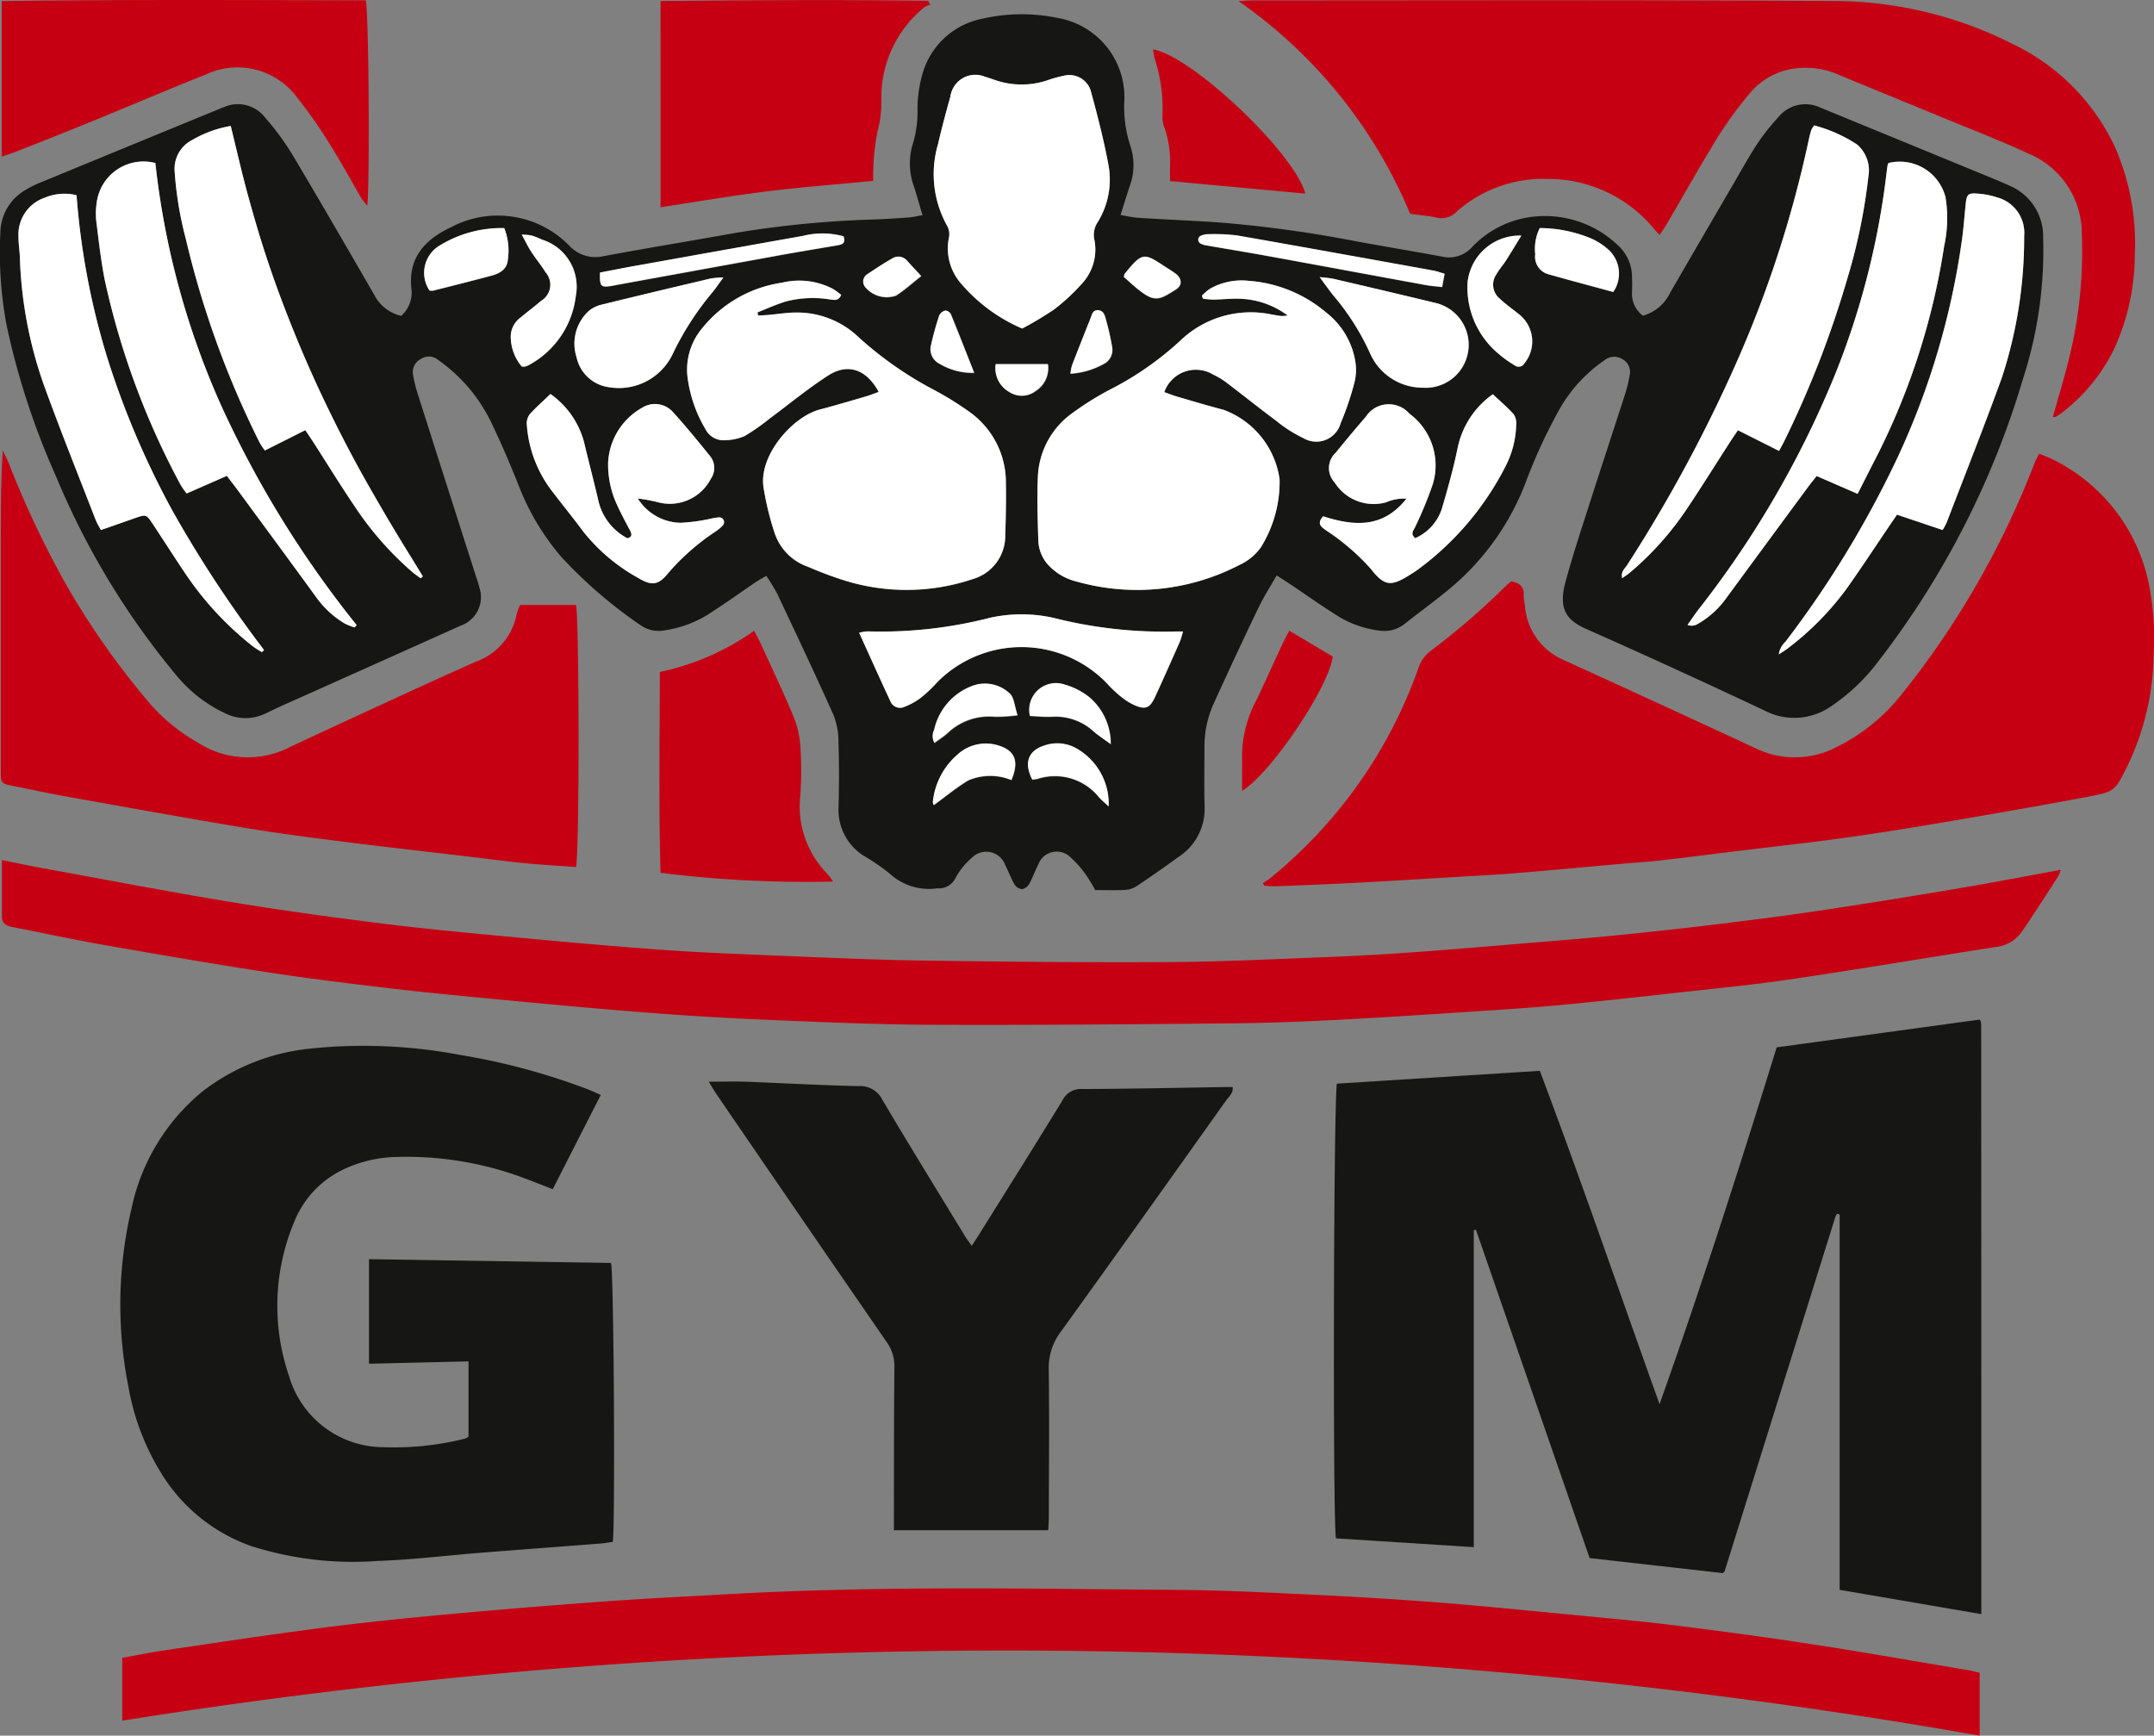
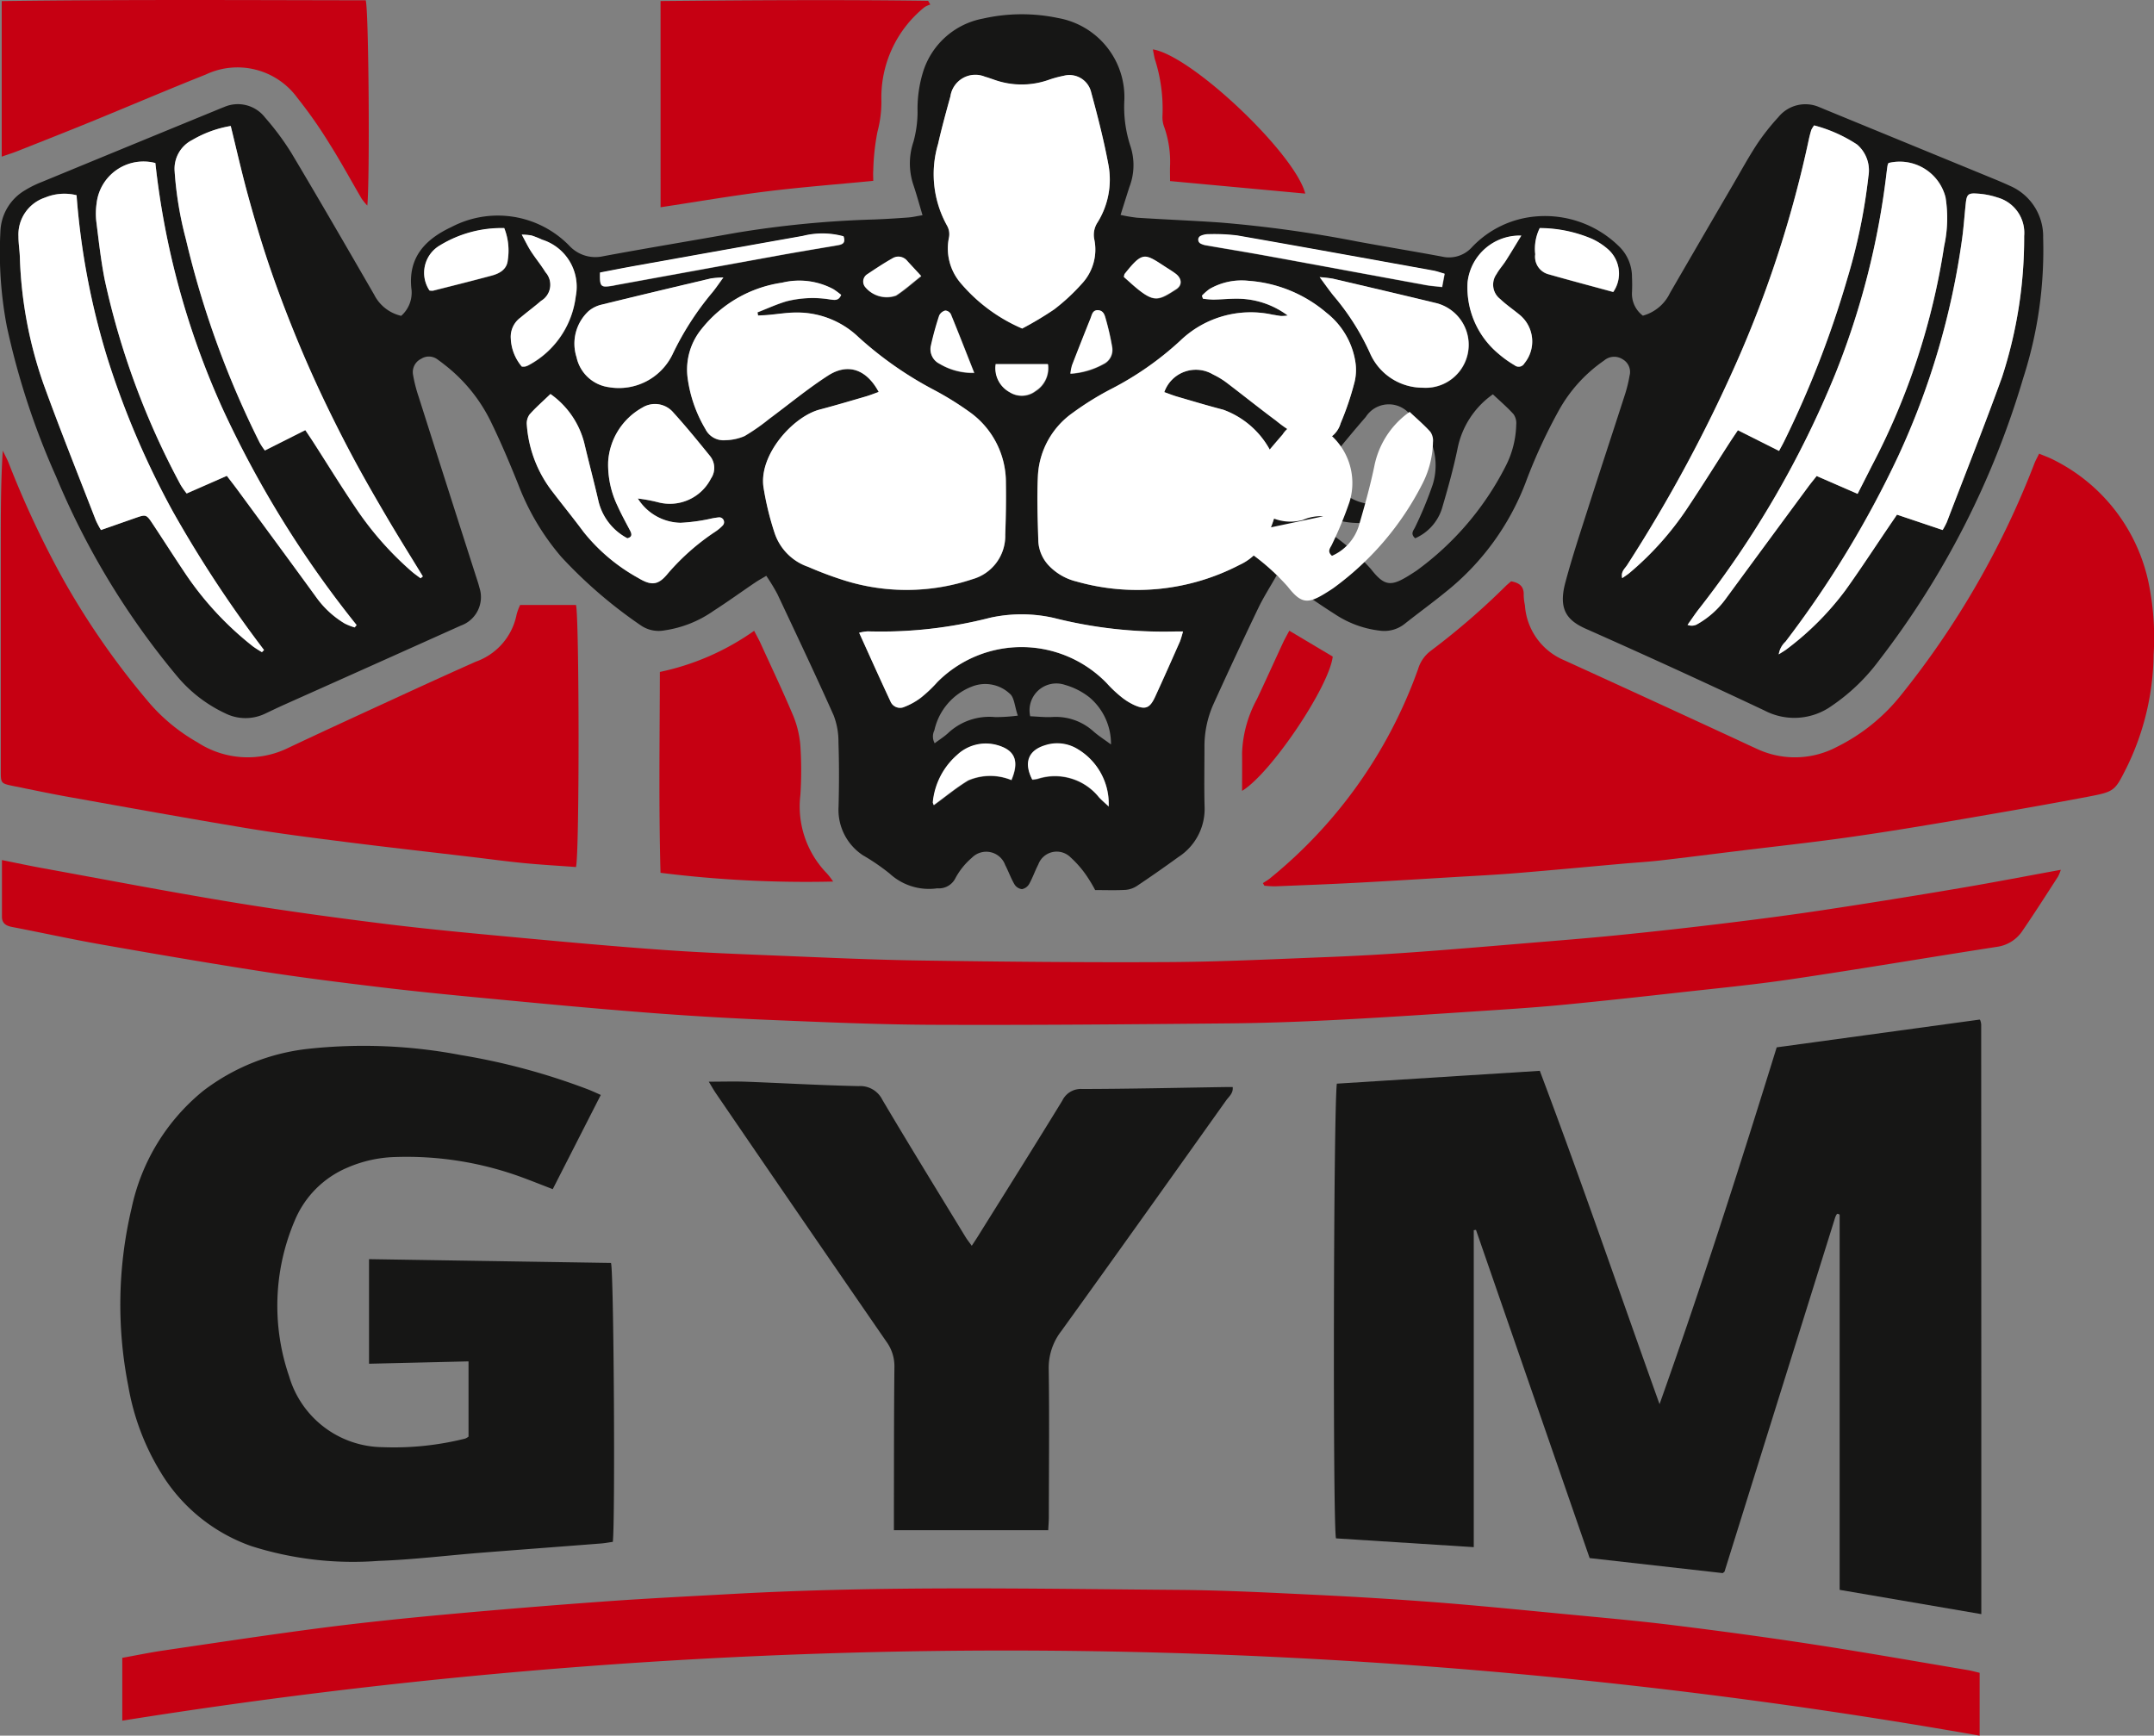
<svg xmlns="http://www.w3.org/2000/svg" id="Group_1711" data-name="Group 1711" width="118.723" height="95.672" viewBox="0 0 118.723 95.672">
  <rect x="0" y="0" width="118.723" height="95.672" fill="#808080" stroke="none" />
  <path id="Path_3654" data-name="Path 3654" d="M614.038,442.647c-.373.659-.738,1.225-1.025,1.827q-1.264,2.634-2.47,5.294a5.7,5.7,0,0,0-.488,2.368c0,1.09-.023,2.181.007,3.271a3.153,3.153,0,0,1-1.444,2.772q-1.123.817-2.277,1.589a1.342,1.342,0,0,1-.643.223c-.552.031-1.108.01-1.667.01a8.191,8.191,0,0,0-.486-.808,5.692,5.692,0,0,0-.862-.988,1.082,1.082,0,0,0-1.788.387c-.182.349-.308.728-.5,1.07a.592.592,0,0,1-.4.288.566.566,0,0,1-.41-.262c-.2-.339-.33-.716-.512-1.065a1.111,1.111,0,0,0-1.841-.4,3.9,3.9,0,0,0-.906,1.126,1.016,1.016,0,0,1-1,.555,3.192,3.192,0,0,1-2.615-.806,11.561,11.561,0,0,0-1.489-1.02,3,3,0,0,1-1.334-2.677c.03-1.182.034-2.366-.006-3.547a4.007,4.007,0,0,0-.269-1.492c-1-2.242-2.055-4.462-3.1-6.683a11.212,11.212,0,0,0-.609-1c-.229.137-.427.243-.613.369-.768.52-1.52,1.064-2.3,1.566a6.273,6.273,0,0,1-2.691,1.071,1.743,1.743,0,0,1-1.268-.244,25.664,25.664,0,0,1-4.422-3.8,13.5,13.5,0,0,1-2.371-3.983c-.482-1.2-.987-2.4-1.56-3.564a8.9,8.9,0,0,0-2.5-3.044c-.127-.1-.258-.2-.388-.292a.789.789,0,0,0-.913-.039.812.812,0,0,0-.445.871,7.862,7.862,0,0,0,.307,1.209q1.578,4.968,3.171,9.932c.065.2.133.4.182.6a1.666,1.666,0,0,1-1.024,2.091q-4.882,2.194-9.77,4.377c-.339.152-.672.315-1.007.472a2.5,2.5,0,0,1-2.216-.016,7.709,7.709,0,0,1-2.627-2.018,42.765,42.765,0,0,1-6.686-11.021,41.917,41.917,0,0,1-2.724-8.311,21.734,21.734,0,0,1-.349-5.19,2.746,2.746,0,0,1,1.363-2.292,5.8,5.8,0,0,1,.933-.459q4.789-1.976,9.579-3.941c.15-.062.3-.126.45-.182a1.893,1.893,0,0,1,2.263.578,14.776,14.776,0,0,1,1.448,1.949c1.545,2.588,3.054,5.2,4.562,7.808a2.228,2.228,0,0,0,1.492,1.173,1.7,1.7,0,0,0,.572-1.424c-.224-1.772.737-2.79,2.2-3.473a5.5,5.5,0,0,1,6.484,1.02,1.958,1.958,0,0,0,1.886.589c2.437-.452,4.883-.854,7.325-1.29a56.346,56.346,0,0,1,7.608-.734c.625-.025,1.251-.063,1.874-.11.245-.018.487-.076.786-.126-.187-.629-.338-1.184-.523-1.729a3.714,3.714,0,0,1,.024-2.319,6.314,6.314,0,0,0,.226-1.634,6.93,6.93,0,0,1,.276-2.126,4.286,4.286,0,0,1,3.335-3.031,9.72,9.72,0,0,1,4.144-.027,4.428,4.428,0,0,1,3.642,4.535,6.878,6.878,0,0,0,.336,2.526,3.343,3.343,0,0,1-.058,2.253c-.155.483-.307.967-.486,1.537a8.645,8.645,0,0,0,.909.154c1.528.1,3.057.158,4.583.265a68.862,68.862,0,0,1,7.572,1.05c1.549.285,3.1.539,4.653.828a1.7,1.7,0,0,0,1.643-.51,5.47,5.47,0,0,1,3.488-1.7,5.825,5.825,0,0,1,4.632,1.652,2.347,2.347,0,0,1,.708,1.693c.013.277.013.557,0,.835a1.506,1.506,0,0,0,.6,1.286,2.336,2.336,0,0,0,1.494-1.25q1.726-2.979,3.463-5.954c.444-.761.867-1.537,1.35-2.273a12.548,12.548,0,0,1,1.164-1.47,1.917,1.917,0,0,1,2.274-.538c.086.032.172.07.257.106l9.516,3.91c.236.1.469.2.7.307a3.031,3.031,0,0,1,1.844,2.865,22.974,22.974,0,0,1-1.1,7.742,47.46,47.46,0,0,1-7.963,15.581,10.766,10.766,0,0,1-2.6,2.488,3.539,3.539,0,0,1-3.683.257q-4.9-2.312-9.861-4.513c-1.019-.454-1.526-1.053-1.131-2.536.369-1.387.823-2.753,1.26-4.121.671-2.1,1.363-4.187,2.038-6.283a7.709,7.709,0,0,0,.245-1.01.8.8,0,0,0-.376-.9.853.853,0,0,0-1.029.065,8.107,8.107,0,0,0-2.5,2.761,29.813,29.813,0,0,0-1.754,3.777,14.17,14.17,0,0,1-4.5,6.238c-.736.6-1.508,1.159-2.252,1.75a1.8,1.8,0,0,1-1.372.361,5.628,5.628,0,0,1-2.459-.907c-.822-.52-1.618-1.085-2.427-1.627-.227-.154-.462-.3-.786-.508m.6-14.323a2.509,2.509,0,0,1-.357.025c-.161-.019-.319-.051-.481-.075a5.6,5.6,0,0,0-5.076,1.436,17.2,17.2,0,0,1-3.869,2.694,16.251,16.251,0,0,0-2.06,1.285,4.529,4.529,0,0,0-1.917,3.479c-.057,1.2-.01,2.4.025,3.606a2.1,2.1,0,0,0,.564,1.318,3.126,3.126,0,0,0,1.543.893,12.232,12.232,0,0,0,8.978-.915,2.95,2.95,0,0,0,1.169-.953,6.84,6.84,0,0,0,1.043-3.764,4.788,4.788,0,0,0-3.11-3.84c-.852-.217-1.693-.474-2.539-.721-.236-.068-.463-.161-.706-.247a1.845,1.845,0,0,1,2.689-.97,4.2,4.2,0,0,1,.715.427c.924.7,1.826,1.426,2.756,2.117a7.364,7.364,0,0,0,1.509.963,1.393,1.393,0,0,0,2.05-.82,16.281,16.281,0,0,0,.774-2.294,2.892,2.892,0,0,0,.036-1.1,4.275,4.275,0,0,0-1.587-2.694,7.435,7.435,0,0,0-4.3-1.765,3.535,3.535,0,0,0-2.144.448,3.027,3.027,0,0,0-.426.373c.019.055.039.111.058.165a5.365,5.365,0,0,0,.575.05c.51-.008,1.02-.069,1.527-.044a4.665,4.665,0,0,1,2.563.917m-22.531,4.223c-.243.086-.474.18-.712.249-.845.246-1.688.5-2.54.721-1.473.39-3.341,2.483-3.1,4.255a15.873,15.873,0,0,0,.618,2.553,2.959,2.959,0,0,0,1.844,1.86,20.232,20.232,0,0,0,2.016.754,11.453,11.453,0,0,0,7.043-.073,2.479,2.479,0,0,0,1.807-2.451c.032-.95.05-1.9.036-2.85a4.754,4.754,0,0,0-2.023-3.929,16.791,16.791,0,0,0-1.946-1.206,20.117,20.117,0,0,1-4.147-2.9,4.889,4.889,0,0,0-3.4-1.362c-.53,0-1.061.089-1.591.134-.181.016-.367.022-.55.032-.01-.059-.022-.116-.032-.175.53-.206,1.05-.449,1.595-.61a5.9,5.9,0,0,1,2.414-.1c.235.029.46.084.6-.254-.146-.107-.279-.227-.428-.315a3.993,3.993,0,0,0-2.832-.356,6.928,6.928,0,0,0-4.418,2.53,3.54,3.54,0,0,0-.792,2.663,7.412,7.412,0,0,0,.985,2.871,1.11,1.11,0,0,0,1.087.617,2.835,2.835,0,0,0,1.07-.226,11.135,11.135,0,0,0,1.362-.949c1.078-.8,2.116-1.661,3.243-2.387,1.1-.709,2.125-.341,2.795.909m7.895-3.5a18.7,18.7,0,0,0,1.77-1.058,10.88,10.88,0,0,0,1.52-1.409,2.756,2.756,0,0,0,.691-2.453,1.238,1.238,0,0,1,.172-.92,4.454,4.454,0,0,0,.616-3.143c-.251-1.364-.6-2.712-.962-4.052a1.232,1.232,0,0,0-1.518-.894,5.972,5.972,0,0,0-.868.24,4.493,4.493,0,0,1-3-.039c-.153-.054-.307-.109-.462-.15a1.387,1.387,0,0,0-1.908,1.083c-.241.87-.477,1.742-.68,2.623a5.84,5.84,0,0,0,.5,4.51.953.953,0,0,1,.1.651,2.933,2.933,0,0,0,.618,2.474A9.2,9.2,0,0,0,600,429.046m-33.147,13.771c.041-.034.08-.068.119-.1-.668-1.1-1.349-2.183-2-3.29s-1.306-2.244-1.914-3.389-1.192-2.308-1.741-3.483q-.807-1.731-1.522-3.506c-.483-1.2-.938-2.421-1.35-3.65s-.78-2.475-1.122-3.725-.623-2.5-.939-3.785a6.242,6.242,0,0,0-2.118.77,1.774,1.774,0,0,0-.974,1.711,19.669,19.669,0,0,0,.622,3.762,51.274,51.274,0,0,0,4.066,11.213,3.781,3.781,0,0,0,.286.431l2.228-1.122c.172.258.327.483.474.713.752,1.17,1.481,2.356,2.261,3.507a17.641,17.641,0,0,0,3.106,3.552c.164.141.344.264.518.395m74.871-7.026c.131-.245.224-.4.3-.568a55.125,55.125,0,0,0,3.461-8.928,31.47,31.47,0,0,0,1.162-5.636,1.875,1.875,0,0,0-.623-1.756,8.025,8.025,0,0,0-2.366-1.055,1.479,1.479,0,0,0-.155.247q-.082.265-.141.537a62.7,62.7,0,0,1-3.865,12.015,81.493,81.493,0,0,1-6.146,11.437c-.125.194-.364.364-.272.721.169-.119.3-.2.417-.3a16.828,16.828,0,0,0,3.142-3.512c.812-1.214,1.584-2.453,2.375-3.679.135-.209.278-.415.442-.663l2.268,1.139m-85.552,1.377c.232.306.4.524.568.747,1.455,1.981,2.917,3.959,4.36,5.948a5.217,5.217,0,0,0,1.576,1.449,3.37,3.37,0,0,0,.54.212c.038-.043.073-.086.109-.129a57.493,57.493,0,0,1-7.4-11.956,44.459,44.459,0,0,1-3.693-13.512,2.6,2.6,0,0,0-3.239,2.23,3.872,3.872,0,0,0-.017.972c.136,1.08.253,2.164.464,3.23a43.111,43.111,0,0,0,4.185,11.309,4.245,4.245,0,0,0,.333.473l2.217-.973m91.584-17.243a.594.594,0,0,0-.051.127c-.023.137-.04.275-.056.414a43.4,43.4,0,0,1-2.824,11.079,54.086,54.086,0,0,1-7.557,13.01c-.205.269-.394.552-.589.828a.628.628,0,0,0,.5-.016,4.941,4.941,0,0,0,1.6-1.415c1.517-2.079,3.049-4.148,4.577-6.221.135-.183.282-.358.438-.555l2.258.983c.289-.571.54-1.064.791-1.558a38.464,38.464,0,0,0,3.979-12.1,7.2,7.2,0,0,0,.076-2.691,2.6,2.6,0,0,0-3.143-1.89M547.889,421.7a2.765,2.765,0,0,0-1.735.128,2.146,2.146,0,0,0-1.47,2.141c0,.37.061.738.076,1.109a23.294,23.294,0,0,0,1.3,7.012c.914,2.527,1.917,5.022,2.888,7.528a4.762,4.762,0,0,0,.284.535l1.851-.647c.639-.224.644-.228,1.011.327.576.87,1.138,1.749,1.718,2.617a17.565,17.565,0,0,0,3.806,4.125,5.149,5.149,0,0,0,.486.309l.115-.116a66.5,66.5,0,0,1-5.025-7.634,47.05,47.05,0,0,1-3.6-8.428,40.783,40.783,0,0,1-1.709-9.006M650.74,440.153a4.507,4.507,0,0,0,.23-.433c1.019-2.66,2.071-5.307,3.04-7.984a24.759,24.759,0,0,0,1.224-7.79,2.025,2.025,0,0,0-1.467-2.12,4.329,4.329,0,0,0-1.153-.219c-.472-.033-.549.061-.6.55-.069.644-.112,1.292-.2,1.934a42.141,42.141,0,0,1-3.536,12.017,56.292,56.292,0,0,1-6.2,10.2,1.189,1.189,0,0,0-.371.7c.2-.129.334-.2.455-.3a15.946,15.946,0,0,0,3.227-3.243c.822-1.15,1.594-2.335,2.387-3.5.139-.207.281-.414.447-.657l2.514.845M616.6,439.4c-.386.427-.084.595.156.776a12.428,12.428,0,0,1,2.467,2.121c.761.974,1.118.988,2.175.32.118-.074.234-.149.351-.227a16.173,16.173,0,0,0,4.912-5.765,5.26,5.26,0,0,0,.577-2.273.867.867,0,0,0-.143-.577c-.351-.391-.754-.733-1.143-1.1a4.786,4.786,0,0,0-1.953,3.02c-.231,1.108-.537,2.2-.858,3.289a2.673,2.673,0,0,1-1.471,1.625c-.3-.262-.07-.449.012-.645a21.129,21.129,0,0,0,.949-2.3,3.542,3.542,0,0,0-1.273-3.915,1.508,1.508,0,0,0-2.412.173c-.563.646-1.111,1.307-1.652,1.972a1.153,1.153,0,0,0-.067,1.637,2.543,2.543,0,0,0,2.844,1.1,2.4,2.4,0,0,1,1.118-.2c-1.3,1.648-2.9,1.512-4.586.973m-42.594-6.744c-.431.416-.816.75-1.151,1.129a.837.837,0,0,0-.151.565,6.79,6.79,0,0,0,1.427,3.709c.564.736,1.151,1.457,1.7,2.2a10.092,10.092,0,0,0,3.013,2.538c.731.441,1.107.405,1.637-.251a12.7,12.7,0,0,1,2.6-2.294,2.332,2.332,0,0,0,.427-.355.265.265,0,0,0-.207-.442,4.127,4.127,0,0,0-.546.093,10.2,10.2,0,0,1-1.578.208,2.847,2.847,0,0,1-2.354-1.338,8.513,8.513,0,0,1,1.157.217,2.543,2.543,0,0,0,2.873-1.319,1.041,1.041,0,0,0-.047-1.236c-.657-.81-1.315-1.623-2.018-2.393a1.322,1.322,0,0,0-1.717-.279,3.674,3.674,0,0,0-1.885,2.992,5.247,5.247,0,0,0,.518,2.424c.21.464.456.912.693,1.363.1.2.117.35-.151.421a3.136,3.136,0,0,1-1.6-2.076c-.243-1.06-.524-2.111-.775-3.169a4.726,4.726,0,0,0-1.867-2.709m34.864,13.094c-.214,0-.327-.005-.44,0a24.623,24.623,0,0,1-6.68-.749,8.064,8.064,0,0,0-3.505-.009,24.149,24.149,0,0,1-6.749.75,2.523,2.523,0,0,0-.472.077c.595,1.309,1.151,2.552,1.727,3.785a.572.572,0,0,0,.769.3,3.742,3.742,0,0,0,.9-.5,7.338,7.338,0,0,0,.908-.86,6.54,6.54,0,0,1,9.345.057,6.63,6.63,0,0,0,.755.719,3.388,3.388,0,0,0,.755.483c.617.273.863.174,1.151-.45.467-1.01.916-2.027,1.367-3.045.063-.142.093-.3.172-.558m-25.335-19.513a5.227,5.227,0,0,0-.685.053c-2,.472-4,.947-6,1.439a1.739,1.739,0,0,0-.736.357,2.446,2.446,0,0,0-.669,2.549,2.112,2.112,0,0,0,1.773,1.648,3.282,3.282,0,0,0,3.512-1.8,16.007,16.007,0,0,1,2.205-3.429c.184-.226.346-.47.6-.814m32.871-.02c.308.414.527.732.769,1.029a13.421,13.421,0,0,1,2,3.151,3.17,3.17,0,0,0,2.912,1.913,2.37,2.37,0,0,0,.781-4.653c-1.908-.463-3.819-.909-5.732-1.356a6.991,6.991,0,0,0-.727-.084m-43.977,4.933a.767.767,0,0,0,.167,0,.73.73,0,0,0,.194-.071,4.977,4.977,0,0,0,2.609-3.8,2.72,2.72,0,0,0-1.852-3.124,5.476,5.476,0,0,0-.58-.23,3.2,3.2,0,0,0-.543-.047c.205.376.343.666.515.932.251.387.551.744.791,1.138a1.032,1.032,0,0,1-.242,1.581c-.365.319-.759.606-1.131.919a1.313,1.313,0,0,0-.538,1.147,2.557,2.557,0,0,0,.61,1.559m55.086-7.225a2.892,2.892,0,0,0-2.961,2.564,4.752,4.752,0,0,0,1.691,3.938,6.072,6.072,0,0,0,.9.646.358.358,0,0,0,.538-.107,1.9,1.9,0,0,0-.309-2.713c-.34-.277-.707-.528-1.023-.831a1,1,0,0,1-.2-1.379c.145-.262.354-.487.514-.74.282-.44.549-.888.849-1.378m-56.057-.413a6.528,6.528,0,0,0-3.546.954,1.75,1.75,0,0,0-.574,2.484.666.666,0,0,0,.2.01c1.074-.272,2.152-.541,3.223-.829.445-.119.846-.344.892-.856a3.391,3.391,0,0,0-.194-1.762m61.126,3.521a1.786,1.786,0,0,0-.253-2.322,3.615,3.615,0,0,0-.921-.607,7.419,7.419,0,0,0-2.877-.592,2.582,2.582,0,0,0-.248,1.44.993.993,0,0,0,.741,1.107c1.173.335,2.353.646,3.559.975m-42.426-3.067a4.377,4.377,0,0,0-2.243-.022q-4.586.815-9.171,1.637c-.677.121-1.352.257-2.008.381-.022.779.03.831.659.733.091-.015.183-.037.273-.053q4.409-.8,8.82-1.607c1.093-.2,2.19-.38,3.287-.566.27-.046.527-.092.383-.5m33,2.791c.057-.3.092-.492.138-.729-.234-.065-.427-.137-.627-.174-3.6-.65-7.2-1.3-10.8-1.934a10.406,10.406,0,0,0-1.589-.071,1.01,1.01,0,0,0-.406.083.236.236,0,0,0-.022.436,1.037,1.037,0,0,0,.33.1c1.094.191,2.192.368,3.285.568,2.937.535,5.872,1.082,8.809,1.619.266.049.54.065.887.106m-23.746,27.176c.451-1.072.181-1.658-.8-1.93a2.31,2.31,0,0,0-2.194.549,3.967,3.967,0,0,0-1.335,2.59c-.008.054.032.117.049.172.641-.466,1.241-.967,1.9-1.363a3.08,3.08,0,0,1,2.379-.018m1.151-.022a2.07,2.07,0,0,0,.3-.044,3.105,3.105,0,0,1,3.379,1.024c.167.175.353.333.531.5a3.514,3.514,0,0,0-1.7-3.157,2.159,2.159,0,0,0-1.807-.21c-.909.281-1.181.949-.7,1.889m4.325-1.958a3.345,3.345,0,0,0-1.194-2.6,3.882,3.882,0,0,0-1.339-.681,1.477,1.477,0,0,0-1.919,1.728c.384.016.791.062,1.195.043a3.094,3.094,0,0,1,2.291.792c.271.24.582.437.966.719m-5.136-1.589c-.176-.514-.192-1.009-.442-1.208a1.98,1.98,0,0,0-2.07-.4,3.36,3.36,0,0,0-2.086,2.419.765.765,0,0,0,.017.713c.264-.2.513-.356.73-.553a3.323,3.323,0,0,1,2.608-.889,9.49,9.49,0,0,0,1.243-.082m2.912-18.833a4.344,4.344,0,0,0,1.821-.53.873.873,0,0,0,.481-.926,14.311,14.311,0,0,0-.35-1.548c-.059-.21-.119-.472-.417-.493-.319-.022-.347.254-.428.459q-.518,1.286-1.018,2.579a2.99,2.99,0,0,0-.089.459m-5.3-.046c-.455-1.15-.862-2.2-1.287-3.234-.041-.1-.223-.216-.306-.194a.527.527,0,0,0-.338.276,16.991,16.991,0,0,0-.458,1.663.885.885,0,0,0,.474.991,3.543,3.543,0,0,0,1.914.5m8.249-5.285c.279.243.546.5.835.724.869.681,1.135.539,2.045-.049.35-.226.316-.6-.022-.854-.185-.139-.384-.259-.578-.385-1.14-.741-1.238-.853-2.239.4-.014.016-.013.043-.041.162m-11.174-.05c-.3-.325-.532-.576-.761-.827a.625.625,0,0,0-.818-.149c-.481.272-.942.577-1.4.884a.477.477,0,0,0-.122.677,1.536,1.536,0,0,0,1.716.491c.476-.307.9-.692,1.387-1.076m4.109,4.857a1.5,1.5,0,0,0,.759,1.54,1.249,1.249,0,0,0,1.433-.057,1.494,1.494,0,0,0,.687-1.484Z" transform="translate(-543.668 -410.939)" fill="#161615" />
  <path id="Path_3655" data-name="Path 3655" d="M635.319,495.16l-7.339-.828q-3.126-9.028-6.265-18.092l-.122.017v17.472L614,493.245c-.18-.7-.14-23.469.046-25.064l11.187-.708c2.3,6.093,4.4,12.237,6.6,18.374,2.322-6.525,4.42-13.093,6.457-19.668l11.185-1.53c-.028-.014-.006-.008.008.005a.135.135,0,0,1,.036.06.848.848,0,0,1,.042.2q.006,12.251.007,24.5c0,2.642,0,5.284,0,8.007l-7.808-1.338V475.4c-.069-.031-.086-.046-.1-.046a.083.083,0,0,0-.058.022.942.942,0,0,0-.091.187q-3.049,9.753-6.095,19.509c-.005.019-.032.03-.1.089" transform="translate(-540.363 -408.448)" fill="#161615" />
  <path id="Path_3656" data-name="Path 3656" d="M569.195,487.57v-4.146l-5.484.13v-5.765l13.337.209c.156.5.236,14.255.1,15.374-.207.029-.429.072-.654.09-2.195.172-4.39.334-6.584.508-1.9.151-3.787.385-5.685.452a18.5,18.5,0,0,1-7-.815,9.529,9.529,0,0,1-5.017-4.1,13.447,13.447,0,0,1-1.767-4.729,23.092,23.092,0,0,1,.183-9.8,11.358,11.358,0,0,1,3.95-6.467,11.607,11.607,0,0,1,5.81-2.318,28.468,28.468,0,0,1,8.377.345,36.2,36.2,0,0,1,7.034,1.9c.213.083.419.18.69.3l-2.648,5.193c-.533-.206-1.024-.4-1.517-.586a18.447,18.447,0,0,0-7.157-1.186,7.087,7.087,0,0,0-2.633.581,5.423,5.423,0,0,0-2.921,2.941,11.958,11.958,0,0,0-.3,8.572,5.429,5.429,0,0,0,5.147,3.9,16.115,16.115,0,0,0,4.551-.472.763.763,0,0,0,.193-.113" transform="translate(-543.371 -408.383)" fill="#161615" />
  <path id="Path_3657" data-name="Path 3657" d="M610.149,458.527c.13-.086.267-.162.387-.26a26.138,26.138,0,0,0,8.167-11.546,1.945,1.945,0,0,1,.7-1,40.018,40.018,0,0,0,4.15-3.589c.084-.079.173-.151.275-.24.437.081.721.267.693.772a3.217,3.217,0,0,0,.068.551,3.536,3.536,0,0,0,2.143,3.019q4.55,2.075,9.09,4.175c.506.231,1.006.473,1.512.7a4.939,4.939,0,0,0,4.424-.076,10.447,10.447,0,0,0,3.549-2.854,47.685,47.685,0,0,0,7.363-12.782c.065-.168.156-.325.261-.54.282.118.538.208.778.331a9.823,9.823,0,0,1,5.3,7.012,15.024,15.024,0,0,1,.232,3.737,14.513,14.513,0,0,1-1.463,6.171c-.671,1.331-.658,1.373-2.129,1.653-2.477.471-4.963.9-7.45,1.326-1.962.333-3.927.657-5.9.933-2.017.283-4.043.5-6.065.749-1.4.172-2.8.351-4.2.512-.667.075-1.338.114-2.007.173-1.96.174-3.92.36-5.881.521-1.131.093-2.265.15-3.4.217-1.85.111-3.7.226-5.55.323-1.459.077-2.917.132-4.377.19a5.584,5.584,0,0,1-.591-.034l-.084-.146" transform="translate(-540.539 -409.85)" fill="#c60012" />
  <path id="Path_3658" data-name="Path 3658" d="M543.752,456.248c.818.163,1.514.313,2.215.441,3.507.638,7.007,1.312,10.523,1.89,2.854.469,5.722.859,8.593,1.214,2.458.3,4.927.525,7.394.754,2.606.242,5.212.477,7.823.662,2.056.146,4.119.224,6.18.308,2.641.107,5.281.232,7.924.271,4.545.066,9.092.112,13.637.087,2.9-.016,5.794-.161,8.692-.273q2.4-.093,4.789-.266c2.078-.148,4.156-.327,6.233-.5,1.708-.142,3.417-.276,5.121-.448q2.937-.294,5.867-.653c1.816-.221,3.629-.457,5.437-.73q3.741-.566,7.472-1.2c1.845-.311,3.681-.667,5.6-1.017a2.406,2.406,0,0,1-.157.38c-.643.992-1.277,1.989-1.945,2.964a2.012,2.012,0,0,1-1.406.9c-3.775.584-7.541,1.224-11.319,1.783-2.107.313-4.23.514-6.347.752-2.026.226-4.052.447-6.08.645-1.268.125-2.54.215-3.811.3-2.868.188-5.736.385-8.6.536-2.061.108-4.124.186-6.188.205-5.45.052-10.9.1-16.352.078-3.038-.014-6.074-.148-9.109-.275q-3.438-.144-6.871-.416c-2.887-.226-5.77-.5-8.653-.775-1.937-.183-3.873-.375-5.8-.607-2.161-.259-4.322-.53-6.473-.863-2.974-.462-5.94-.971-8.9-1.492-1.641-.288-3.27-.649-4.907-.963-.339-.065-.562-.2-.562-.573v-3.121" transform="translate(-543.665 -408.843)" fill="#c60012" />
-   <path id="Path_3659" data-name="Path 3659" d="M608.852,411.036c.384-.02.6-.041.825-.041,10.649,0,21.3-.033,31.945.034a21.869,21.869,0,0,1,9.915,2.371,11.859,11.859,0,0,1,5.629,5.663,13.291,13.291,0,0,1,1.1,5.963,12.532,12.532,0,0,1-1.142,5.186,9.89,9.89,0,0,1-2.886,3.519,2.721,2.721,0,0,1-.348.223c-.03.018-.083,0-.14-.005.268-.956.557-1.9.8-2.862a24.5,24.5,0,0,0,.794-7.226,4.769,4.769,0,0,0-2.891-4.4c-1.616-.747-3.28-1.389-4.926-2.069-1.862-.77-3.729-1.527-5.59-2.3a4.538,4.538,0,0,0-2.518-.329,3.9,3.9,0,0,0-2.417,1.4,22.179,22.179,0,0,0-1.716,2.356c-.984,1.6-1.9,3.238-2.851,4.858-.1.175-.223.339-.363.55-.141-.158-.248-.27-.349-.39a7.551,7.551,0,0,0-5.8-2.7,7.2,7.2,0,0,0-5.044,1.808,1.131,1.131,0,0,1-1.056.33c-.472-.106-.96-.142-1.5-.218a26.835,26.835,0,0,0-9.467-11.727" transform="translate(-540.6 -410.973)" fill="#c60012" />
  <path id="Path_3660" data-name="Path 3660" d="M550.106,501.884V498.42c.781-.139,1.545-.3,2.317-.411,2.885-.424,5.768-.863,8.66-1.238,2.273-.294,4.555-.529,6.837-.739q4.358-.4,8.725-.716c2.38-.172,4.764-.288,7.146-.42,8.183-.451,16.371-.283,24.557-.22,2.526.02,5.051.154,7.576.275q3.331.16,6.659.414c2.355.184,4.7.42,7.056.646,1.982.191,3.966.364,5.943.609,2.595.32,5.187.671,7.772,1.068,2.836.436,5.663.937,8.493,1.412.2.035.4.092.632.146v3.464a309,309,0,0,0-102.375-.826" transform="translate(-543.366 -407.038)" fill="#c60012" />
  <path id="Path_3661" data-name="Path 3661" d="M599.693,492.641h-8.511c0-.419,0-.807,0-1.195.006-2.6,0-5.2.028-7.792a2.3,2.3,0,0,0-.444-1.41q-4.7-6.813-9.37-13.649c-.139-.2-.261-.42-.418-.677.721,0,1.362-.02,2,0,2.085.077,4.167.2,6.253.244a1.359,1.359,0,0,1,1.315.755c1.5,2.535,3.046,5.04,4.579,7.555.093.154.208.294.348.491.155-.237.283-.425.4-.619,1.535-2.458,3.078-4.911,4.591-7.383a1.131,1.131,0,0,1,1.094-.64c2.644-.006,5.287-.067,7.929-.108.115,0,.23,0,.367,0,.042.342-.207.524-.357.733-3.025,4.251-6.047,8.5-9.1,12.733a3.3,3.3,0,0,0-.682,2.1c.039,2.713.01,5.426.006,8.14,0,.226-.021.452-.033.714" transform="translate(-541.912 -408.294)" fill="#161615" />
  <path id="Path_3662" data-name="Path 3662" d="M575.412,457.65c-.944-.07-1.91-.124-2.871-.217s-1.929-.226-2.893-.34c-2.3-.272-4.6-.53-6.894-.82-1.837-.232-3.675-.465-5.5-.767-3.265-.542-6.52-1.133-9.779-1.715-1.025-.182-2.044-.4-3.065-.605-.7-.143-.7-.151-.7-.852q0-6.226,0-12.454c0-1.714,0-3.427.109-5.183.112.232.238.46.333.7a53.216,53.216,0,0,0,3.009,6.414,43.139,43.139,0,0,0,4.77,6.831,10.063,10.063,0,0,0,2.631,2.142,5.059,5.059,0,0,0,4.974.307c2.115-1,4.241-1.973,6.365-2.951q1.988-.916,3.986-1.808a3.469,3.469,0,0,0,2.257-2.616,3.3,3.3,0,0,1,.191-.511h3.078c.181.557.2,13.712,0,14.446" transform="translate(-543.667 -409.858)" fill="#c60012" />
  <path id="Path_3663" data-name="Path 3663" d="M578.44,411.031c4.952-.046,9.849-.08,14.747-.012l.121.207a1.257,1.257,0,0,0-.314.139,6.392,6.392,0,0,0-2.381,5.181,6.413,6.413,0,0,1-.22,1.7,12.582,12.582,0,0,0-.229,2.131c-.016.18,0,.362,0,.566-1.97.192-3.925.34-5.869.581s-3.867.574-5.853.874Z" transform="translate(-542.032 -410.974)" fill="#c60012" />
  <path id="Path_3664" data-name="Path 3664" d="M543.759,419.607v-8.573c6.708-.091,13.4-.053,20.063-.043.167.56.231,9.867.088,11.315a3.334,3.334,0,0,1-.31-.376c-.586-1-1.137-2.021-1.755-3a25.388,25.388,0,0,0-1.788-2.558,4.083,4.083,0,0,0-5.05-1.29c-2.129.846-4.235,1.748-6.357,2.615-1.35.551-2.707,1.084-4.062,1.622-.235.092-.476.166-.829.289" transform="translate(-543.664 -410.974)" fill="#c60012" />
  <path id="Path_3665" data-name="Path 3665" d="M583.6,444.178c.142.275.255.473.35.68.605,1.329,1.234,2.647,1.8,3.993a5.437,5.437,0,0,1,.4,1.675,20.673,20.673,0,0,1,0,2.708,5.291,5.291,0,0,0,1.469,4.328,4.133,4.133,0,0,1,.337.441,64.414,64.414,0,0,1-9.515-.482c-.1-3.678-.045-7.377-.035-11.072a13.954,13.954,0,0,0,5.2-2.271" transform="translate(-542.035 -409.411)" fill="#c60012" />
  <path id="Path_3666" data-name="Path 3666" d="M612.754,421.523l-7.451-.69c0-.27-.011-.564,0-.857a5.738,5.738,0,0,0-.319-2.114,1.5,1.5,0,0,1-.1-.607,8.932,8.932,0,0,0-.42-3.144c-.043-.171-.07-.346-.109-.536,2.142.339,7.829,5.736,8.4,7.948" transform="translate(-540.812 -410.852)" fill="#c60012" />
  <path id="Path_3667" data-name="Path 3667" d="M609.051,453.007c0-.762.008-1.428,0-2.092a6.7,6.7,0,0,1,.824-2.977c.484-1.024.949-2.059,1.426-3.086.094-.205.208-.4.353-.676l2.394,1.427c-.195,1.656-3.4,6.435-4.994,7.4" transform="translate(-540.591 -409.411)" fill="#c60012" />
  <path id="Path_3668" data-name="Path 3668" d="M612.069,427.666a4.667,4.667,0,0,0-2.563-.918c-.507-.024-1.018.036-1.527.045a5.333,5.333,0,0,1-.575-.05c-.02-.055-.039-.11-.058-.165a2.853,2.853,0,0,1,.426-.373,3.534,3.534,0,0,1,2.143-.448,7.436,7.436,0,0,1,4.3,1.765,4.28,4.28,0,0,1,1.587,2.694,2.851,2.851,0,0,1-.038,1.1,15.9,15.9,0,0,1-.773,2.293,1.392,1.392,0,0,1-2.049.821,7.357,7.357,0,0,1-1.511-.964c-.93-.69-1.832-1.417-2.755-2.117a4.424,4.424,0,0,0-.714-.427,1.846,1.846,0,0,0-2.69.971c.242.086.471.178.707.247.845.246,1.687.5,2.539.721a4.785,4.785,0,0,1,3.109,3.84,6.841,6.841,0,0,1-1.043,3.764,2.959,2.959,0,0,1-1.169.953,12.231,12.231,0,0,1-8.978.915,3.119,3.119,0,0,1-1.542-.893,2.117,2.117,0,0,1-.566-1.319c-.035-1.2-.081-2.406-.023-3.605a4.527,4.527,0,0,1,1.916-3.48,16.3,16.3,0,0,1,2.061-1.285,17.16,17.16,0,0,0,3.868-2.693,5.607,5.607,0,0,1,5.077-1.437c.159.025.319.057.479.076a2.7,2.7,0,0,0,.358-.025" transform="translate(-541.098 -410.279)" fill="#fff" />
  <path id="Path_3669" data-name="Path 3669" d="M590.4,431.887c-.669-1.25-1.694-1.618-2.795-.909-1.126.727-2.163,1.589-3.243,2.387a11.286,11.286,0,0,1-1.361.949,2.835,2.835,0,0,1-1.07.226,1.109,1.109,0,0,1-1.087-.617,7.431,7.431,0,0,1-.986-2.871,3.54,3.54,0,0,1,.793-2.663,6.926,6.926,0,0,1,4.417-2.53,3.988,3.988,0,0,1,2.831.356,4.836,4.836,0,0,1,.429.315c-.141.338-.367.284-.6.254a5.894,5.894,0,0,0-2.414.1c-.544.161-1.065.4-1.6.61.012.059.022.116.034.175.183-.01.367-.017.55-.032.531-.045,1.061-.137,1.592-.134a4.892,4.892,0,0,1,3.4,1.362,20.08,20.08,0,0,0,4.146,2.9,16.938,16.938,0,0,1,1.948,1.205,4.763,4.763,0,0,1,2.023,3.93c.015.95,0,1.9-.036,2.85a2.48,2.48,0,0,1-1.808,2.451,11.453,11.453,0,0,1-7.043.073,20.112,20.112,0,0,1-2.014-.754,2.959,2.959,0,0,1-1.845-1.86,16.1,16.1,0,0,1-.618-2.553c-.24-1.773,1.627-3.866,3.1-4.255.851-.224,1.694-.475,2.539-.721.238-.069.469-.163.712-.249" transform="translate(-541.966 -410.278)" fill="#fff" />
  <path id="Path_3670" data-name="Path 3670" d="M597.689,428.895a9.183,9.183,0,0,1-3.413-2.538,2.933,2.933,0,0,1-.618-2.474.953.953,0,0,0-.1-.651,5.84,5.84,0,0,1-.5-4.51c.2-.881.439-1.753.68-2.623a1.388,1.388,0,0,1,1.908-1.083c.155.041.309.1.462.15a4.493,4.493,0,0,0,3,.039,5.949,5.949,0,0,1,.869-.24,1.231,1.231,0,0,1,1.517.9c.364,1.339.711,2.688.962,4.051a4.454,4.454,0,0,1-.616,3.143,1.244,1.244,0,0,0-.172.92,2.756,2.756,0,0,1-.691,2.453,10.88,10.88,0,0,1-1.52,1.409,18.6,18.6,0,0,1-1.768,1.058" transform="translate(-541.354 -410.788)" fill="#fff" />
  <path id="Path_3671" data-name="Path 3671" d="M566.423,442.541c-.174-.132-.354-.254-.518-.4a17.7,17.7,0,0,1-3.107-3.551c-.78-1.151-1.508-2.337-2.26-3.507-.148-.23-.3-.457-.473-.713l-2.229,1.122a4.018,4.018,0,0,1-.287-.432,51.319,51.319,0,0,1-4.066-11.212,19.763,19.763,0,0,1-.622-3.762,1.776,1.776,0,0,1,.975-1.711,6.22,6.22,0,0,1,2.118-.77c.316,1.285.6,2.542.94,3.784s.709,2.5,1.12,3.727.867,2.446,1.351,3.649q.711,1.773,1.522,3.507.825,1.762,1.74,3.481c.61,1.146,1.259,2.271,1.916,3.39s1.331,2.194,2,3.289l-.119.1" transform="translate(-543.236 -410.662)" fill="#fff" />
  <path id="Path_3672" data-name="Path 3672" d="M637.706,435.517l-2.267-1.139c-.165.248-.307.453-.442.662-.791,1.227-1.563,2.466-2.374,3.679a16.845,16.845,0,0,1-3.144,3.513c-.117.1-.248.179-.415.3-.093-.357.147-.528.27-.722a81.175,81.175,0,0,0,6.146-11.436,62.88,62.88,0,0,0,3.867-12.015c.038-.181.086-.36.14-.537a1.455,1.455,0,0,1,.154-.247,8.007,8.007,0,0,1,2.368,1.055,1.88,1.88,0,0,1,.623,1.756,31.562,31.562,0,0,1-1.163,5.636,55.209,55.209,0,0,1-3.461,8.927c-.079.165-.172.324-.3.569" transform="translate(-539.65 -410.663)" fill="#fff" />
  <path id="Path_3673" data-name="Path 3673" d="M555.936,436.8l-2.217.973a4.368,4.368,0,0,1-.332-.473,43.075,43.075,0,0,1-4.185-11.309c-.21-1.066-.329-2.152-.465-3.23a3.922,3.922,0,0,1,.018-.972,2.6,2.6,0,0,1,3.239-2.231,44.45,44.45,0,0,0,3.693,13.512,57.427,57.427,0,0,0,7.4,11.957l-.108.129a3.441,3.441,0,0,1-.541-.211,5.215,5.215,0,0,1-1.575-1.449c-1.445-1.989-2.906-3.967-4.361-5.949-.163-.223-.335-.44-.569-.746" transform="translate(-543.431 -410.573)" fill="#fff" />
  <path id="Path_3674" data-name="Path 3674" d="M643.577,419.56a2.607,2.607,0,0,1,3.143,1.89,7.181,7.181,0,0,1-.077,2.692,38.483,38.483,0,0,1-3.978,12.095c-.25.494-.5.988-.792,1.558l-2.256-.983c-.156.2-.3.373-.438.556q-2.292,3.107-4.578,6.22A4.925,4.925,0,0,1,633,445a.62.62,0,0,1-.5.016c.2-.276.383-.559.589-.827a54.142,54.142,0,0,0,7.557-13.01,43.416,43.416,0,0,0,2.823-11.08c.017-.138.034-.276.057-.414a.594.594,0,0,1,.051-.127" transform="translate(-539.487 -410.574)" fill="#fff" />
  <path id="Path_3675" data-name="Path 3675" d="M547.844,421.256a40.767,40.767,0,0,0,1.708,9.006,47.023,47.023,0,0,0,3.6,8.428,66.319,66.319,0,0,0,5.024,7.634l-.115.117a5.605,5.605,0,0,1-.486-.309,17.55,17.55,0,0,1-3.806-4.126c-.58-.867-1.142-1.747-1.718-2.617-.367-.554-.373-.551-1.011-.327l-1.851.648a4.948,4.948,0,0,1-.284-.535c-.971-2.507-1.974-5-2.888-7.528a23.272,23.272,0,0,1-1.3-7.013c-.016-.37-.078-.739-.076-1.108a2.147,2.147,0,0,1,1.47-2.142,2.782,2.782,0,0,1,1.736-.128" transform="translate(-543.623 -410.494)" fill="#fff" />
  <path id="Path_3676" data-name="Path 3676" d="M646.333,439.71l-2.514-.845c-.165.243-.308.449-.448.657-.794,1.17-1.565,2.354-2.386,3.5a15.946,15.946,0,0,1-3.227,3.243c-.121.094-.258.169-.456.3a1.2,1.2,0,0,1,.372-.7,56.3,56.3,0,0,0,6.2-10.2,42.132,42.132,0,0,0,3.535-12.016c.088-.643.13-1.29.2-1.935.052-.488.129-.582.6-.549a4.336,4.336,0,0,1,1.153.219,2.02,2.02,0,0,1,1.466,2.119,24.793,24.793,0,0,1-1.223,7.791c-.967,2.677-2.021,5.324-3.04,7.984a4.493,4.493,0,0,1-.23.434" transform="translate(-539.261 -410.495)" fill="#fff" />
-   <path id="Path_3677" data-name="Path 3677" d="M613.331,438.456c1.684.539,3.286.676,4.586-.973a2.4,2.4,0,0,0-1.118.2,2.543,2.543,0,0,1-2.844-1.1,1.152,1.152,0,0,1,.067-1.637c.541-.665,1.089-1.326,1.652-1.972a1.507,1.507,0,0,1,2.412-.172,3.538,3.538,0,0,1,1.272,3.914,21.33,21.33,0,0,1-.948,2.3c-.082.2-.31.383-.011.645a2.673,2.673,0,0,0,1.471-1.625c.319-1.087.626-2.181.858-3.289a4.791,4.791,0,0,1,1.952-3.02c.391.369.794.711,1.144,1.1a.855.855,0,0,1,.142.577,5.254,5.254,0,0,1-.576,2.273,16.175,16.175,0,0,1-4.913,5.765c-.114.079-.231.153-.35.227-1.058.668-1.414.653-2.175-.319a12.4,12.4,0,0,0-2.467-2.122c-.24-.181-.542-.349-.156-.776" transform="translate(-540.398 -409.997)" fill="#fff" />
+   <path id="Path_3677" data-name="Path 3677" d="M613.331,438.456a2.4,2.4,0,0,0-1.118.2,2.543,2.543,0,0,1-2.844-1.1,1.152,1.152,0,0,1,.067-1.637c.541-.665,1.089-1.326,1.652-1.972a1.507,1.507,0,0,1,2.412-.172,3.538,3.538,0,0,1,1.272,3.914,21.33,21.33,0,0,1-.948,2.3c-.082.2-.31.383-.011.645a2.673,2.673,0,0,0,1.471-1.625c.319-1.087.626-2.181.858-3.289a4.791,4.791,0,0,1,1.952-3.02c.391.369.794.711,1.144,1.1a.855.855,0,0,1,.142.577,5.254,5.254,0,0,1-.576,2.273,16.175,16.175,0,0,1-4.913,5.765c-.114.079-.231.153-.35.227-1.058.668-1.414.653-2.175-.319a12.4,12.4,0,0,0-2.467-2.122c-.24-.181-.542-.349-.156-.776" transform="translate(-540.398 -409.997)" fill="#fff" />
  <path id="Path_3678" data-name="Path 3678" d="M572.7,431.714a4.727,4.727,0,0,1,1.867,2.709c.25,1.059.531,2.11.775,3.169a3.133,3.133,0,0,0,1.6,2.075c.268-.07.253-.223.151-.42-.237-.451-.484-.9-.693-1.363a5.253,5.253,0,0,1-.518-2.424,3.675,3.675,0,0,1,1.884-2.994,1.324,1.324,0,0,1,1.718.279c.7.771,1.36,1.583,2.018,2.394a1.041,1.041,0,0,1,.047,1.236,2.542,2.542,0,0,1-2.873,1.318,8.5,8.5,0,0,0-1.158-.217,2.842,2.842,0,0,0,2.355,1.338,10.063,10.063,0,0,0,1.577-.207,4,4,0,0,1,.547-.093.265.265,0,0,1,.206.442,2.325,2.325,0,0,1-.426.355,12.614,12.614,0,0,0-2.6,2.294c-.531.655-.906.691-1.637.25a10.074,10.074,0,0,1-3.013-2.537c-.553-.746-1.139-1.465-1.7-2.2a6.8,6.8,0,0,1-1.428-3.709.842.842,0,0,1,.152-.566c.334-.378.719-.712,1.151-1.128" transform="translate(-542.363 -409.998)" fill="#fff" />
  <path id="Path_3679" data-name="Path 3679" d="M606.744,444.26a5.554,5.554,0,0,1-.173.558c-.45,1.018-.9,2.034-1.366,3.045-.288.624-.534.724-1.151.45a3.448,3.448,0,0,1-.757-.483,6.789,6.789,0,0,1-.754-.719,6.54,6.54,0,0,0-9.345-.057,7.347,7.347,0,0,1-.909.86,3.691,3.691,0,0,1-.9.5.571.571,0,0,1-.769-.3c-.577-1.232-1.132-2.476-1.727-3.785a2.515,2.515,0,0,1,.471-.077,24.141,24.141,0,0,0,6.749-.75,8.064,8.064,0,0,1,3.505.009,24.673,24.673,0,0,0,6.681.749c.113-.005.226,0,.44,0" transform="translate(-541.54 -409.452)" fill="#fff" />
  <path id="Path_3680" data-name="Path 3680" d="M582.112,425.582c-.251.343-.413.587-.6.814a16.007,16.007,0,0,0-2.205,3.429,3.283,3.283,0,0,1-3.512,1.8,2.112,2.112,0,0,1-1.773-1.648,2.444,2.444,0,0,1,.669-2.549,1.734,1.734,0,0,1,.736-.357c2-.492,4-.966,6-1.439a5.224,5.224,0,0,1,.684-.053" transform="translate(-542.244 -410.286)" fill="#fff" />
  <path id="Path_3681" data-name="Path 3681" d="M613.139,425.563a7.062,7.062,0,0,1,.727.084c1.912.447,3.824.893,5.732,1.356a2.371,2.371,0,0,1-.782,4.653,3.172,3.172,0,0,1-2.912-1.913,13.382,13.382,0,0,0-2-3.151c-.243-.3-.461-.615-.769-1.029" transform="translate(-540.399 -410.287)" fill="#fff" />
  <path id="Path_3682" data-name="Path 3682" d="M571.166,430.6a2.567,2.567,0,0,1-.612-1.559,1.315,1.315,0,0,1,.539-1.147c.372-.313.764-.6,1.13-.919a1.032,1.032,0,0,0,.243-1.581c-.241-.394-.539-.752-.791-1.139-.173-.266-.31-.555-.515-.931a3.1,3.1,0,0,1,.543.047,5.172,5.172,0,0,1,.579.23,2.719,2.719,0,0,1,1.853,3.123,4.977,4.977,0,0,1-2.609,3.8.781.781,0,0,1-.194.071.842.842,0,0,1-.167,0" transform="translate(-542.403 -410.393)" fill="#fff" />
  <path id="Path_3683" data-name="Path 3683" d="M623.883,423.375c-.3.489-.569.938-.849,1.378-.161.253-.37.479-.514.74a1,1,0,0,0,.2,1.379c.315.3.683.553,1.023.831a1.9,1.9,0,0,1,.309,2.713.359.359,0,0,1-.539.106,5.981,5.981,0,0,1-.9-.645,4.75,4.75,0,0,1-1.691-3.939,2.891,2.891,0,0,1,2.961-2.563" transform="translate(-540.033 -410.391)" fill="#fff" />
  <path id="Path_3684" data-name="Path 3684" d="M570.409,422.98a3.369,3.369,0,0,1,.194,1.762c-.046.511-.447.737-.891.856-1.072.288-2.149.557-3.225.829a.663.663,0,0,1-.2-.01,1.751,1.751,0,0,1,.575-2.484,6.518,6.518,0,0,1,3.545-.954" transform="translate(-542.617 -410.409)" fill="#fff" />
  <path id="Path_3685" data-name="Path 3685" d="M628.782,426.5c-1.206-.329-2.386-.64-3.559-.974a1,1,0,0,1-.742-1.108,2.582,2.582,0,0,1,.25-1.44,7.433,7.433,0,0,1,2.876.592,3.651,3.651,0,0,1,.921.607,1.784,1.784,0,0,1,.253,2.322" transform="translate(-539.865 -410.409)" fill="#fff" />
  <path id="Path_3686" data-name="Path 3686" d="M588.675,423.421c.143.409-.114.455-.383.5-1.1.186-2.194.37-3.288.568q-4.412.8-8.82,1.606c-.091.017-.181.04-.272.053-.628.1-.681.046-.66-.732.656-.126,1.332-.26,2.009-.381q4.585-.823,9.171-1.638a4.388,4.388,0,0,1,2.243.022" transform="translate(-542.182 -410.396)" fill="#fff" />
  <path id="Path_3687" data-name="Path 3687" d="M620.188,426.211c-.348-.041-.621-.057-.888-.106-2.936-.537-5.871-1.084-8.808-1.619-1.093-.2-2.19-.377-3.285-.568a1.037,1.037,0,0,1-.33-.1.236.236,0,0,1,.022-.436,1.01,1.01,0,0,1,.406-.083,10.418,10.418,0,0,1,1.589.071c3.6.629,7.2,1.284,10.8,1.934.2.037.394.109.626.174-.045.237-.082.432-.137.729" transform="translate(-540.7 -410.394)" fill="#fff" />
  <path id="Path_3688" data-name="Path 3688" d="M597.1,452.125a3.087,3.087,0,0,0-2.38.018c-.663.4-1.262.9-1.9,1.363-.017-.054-.058-.116-.049-.172a3.967,3.967,0,0,1,1.335-2.59,2.311,2.311,0,0,1,2.194-.549c.983.272,1.254.858.8,1.93" transform="translate(-541.357 -409.132)" fill="#fff" />
  <path id="Path_3689" data-name="Path 3689" d="M598.015,452.1c-.484-.94-.213-1.608.7-1.889a2.147,2.147,0,0,1,1.805.21,3.511,3.511,0,0,1,1.706,3.157c-.177-.166-.362-.324-.53-.5a3.107,3.107,0,0,0-3.379-1.024,1.984,1.984,0,0,1-.3.045" transform="translate(-541.122 -409.132)" fill="#fff" />
-   <path id="Path_3690" data-name="Path 3690" d="M602.337,450.294c-.384-.284-.7-.48-.966-.72a3.1,3.1,0,0,0-2.291-.791c-.4.019-.812-.027-1.2-.043a1.477,1.477,0,0,1,1.92-1.728,3.883,3.883,0,0,1,1.338.68,3.349,3.349,0,0,1,1.195,2.6" transform="translate(-541.118 -409.281)" fill="#fff" />
-   <path id="Path_3691" data-name="Path 3691" d="M597.44,448.7a9.282,9.282,0,0,1-1.243.081,3.327,3.327,0,0,0-2.608.89c-.217.2-.467.355-.73.553a.764.764,0,0,1-.017-.713,3.357,3.357,0,0,1,2.087-2.419,1.976,1.976,0,0,1,2.069.4c.25.2.267.693.442,1.208" transform="translate(-541.358 -409.281)" fill="#fff" />
  <path id="Path_3692" data-name="Path 3692" d="M600.011,430.8a2.99,2.99,0,0,1,.089-.459q.5-1.293,1.017-2.579c.082-.2.11-.481.429-.459.3.021.358.283.416.493a14.359,14.359,0,0,1,.351,1.548.873.873,0,0,1-.481.926,4.344,4.344,0,0,1-1.821.53" transform="translate(-541.017 -410.206)" fill="#fff" />
  <path id="Path_3693" data-name="Path 3693" d="M595.055,430.749a3.533,3.533,0,0,1-1.913-.5.887.887,0,0,1-.474-.992,17.049,17.049,0,0,1,.458-1.662.526.526,0,0,1,.338-.276.374.374,0,0,1,.3.194c.426,1.039.832,2.084,1.287,3.233" transform="translate(-541.363 -410.205)" fill="#fff" />
  <path id="Path_3694" data-name="Path 3694" d="M602.825,425.6a.828.828,0,0,1,.041-.162c1-1.257,1.1-1.144,2.24-.4.194.126.394.245.577.384.339.259.373.629.023.855-.91.587-1.176.73-2.045.049-.289-.227-.556-.482-.836-.725" transform="translate(-540.884 -410.338)" fill="#fff" />
  <path id="Path_3695" data-name="Path 3695" d="M592.3,425.549c-.488.383-.913.768-1.388,1.075a1.536,1.536,0,0,1-1.716-.49.477.477,0,0,1,.124-.677c.459-.307.92-.613,1.4-.884a.624.624,0,0,1,.817.148c.231.252.464.5.763.828" transform="translate(-541.53 -410.338)" fill="#fff" />
  <path id="Path_3696" data-name="Path 3696" d="M596.078,430.139h2.879a1.494,1.494,0,0,1-.687,1.484,1.249,1.249,0,0,1-1.433.057,1.5,1.5,0,0,1-.759-1.54" transform="translate(-541.202 -410.072)" fill="#fff" />
</svg>